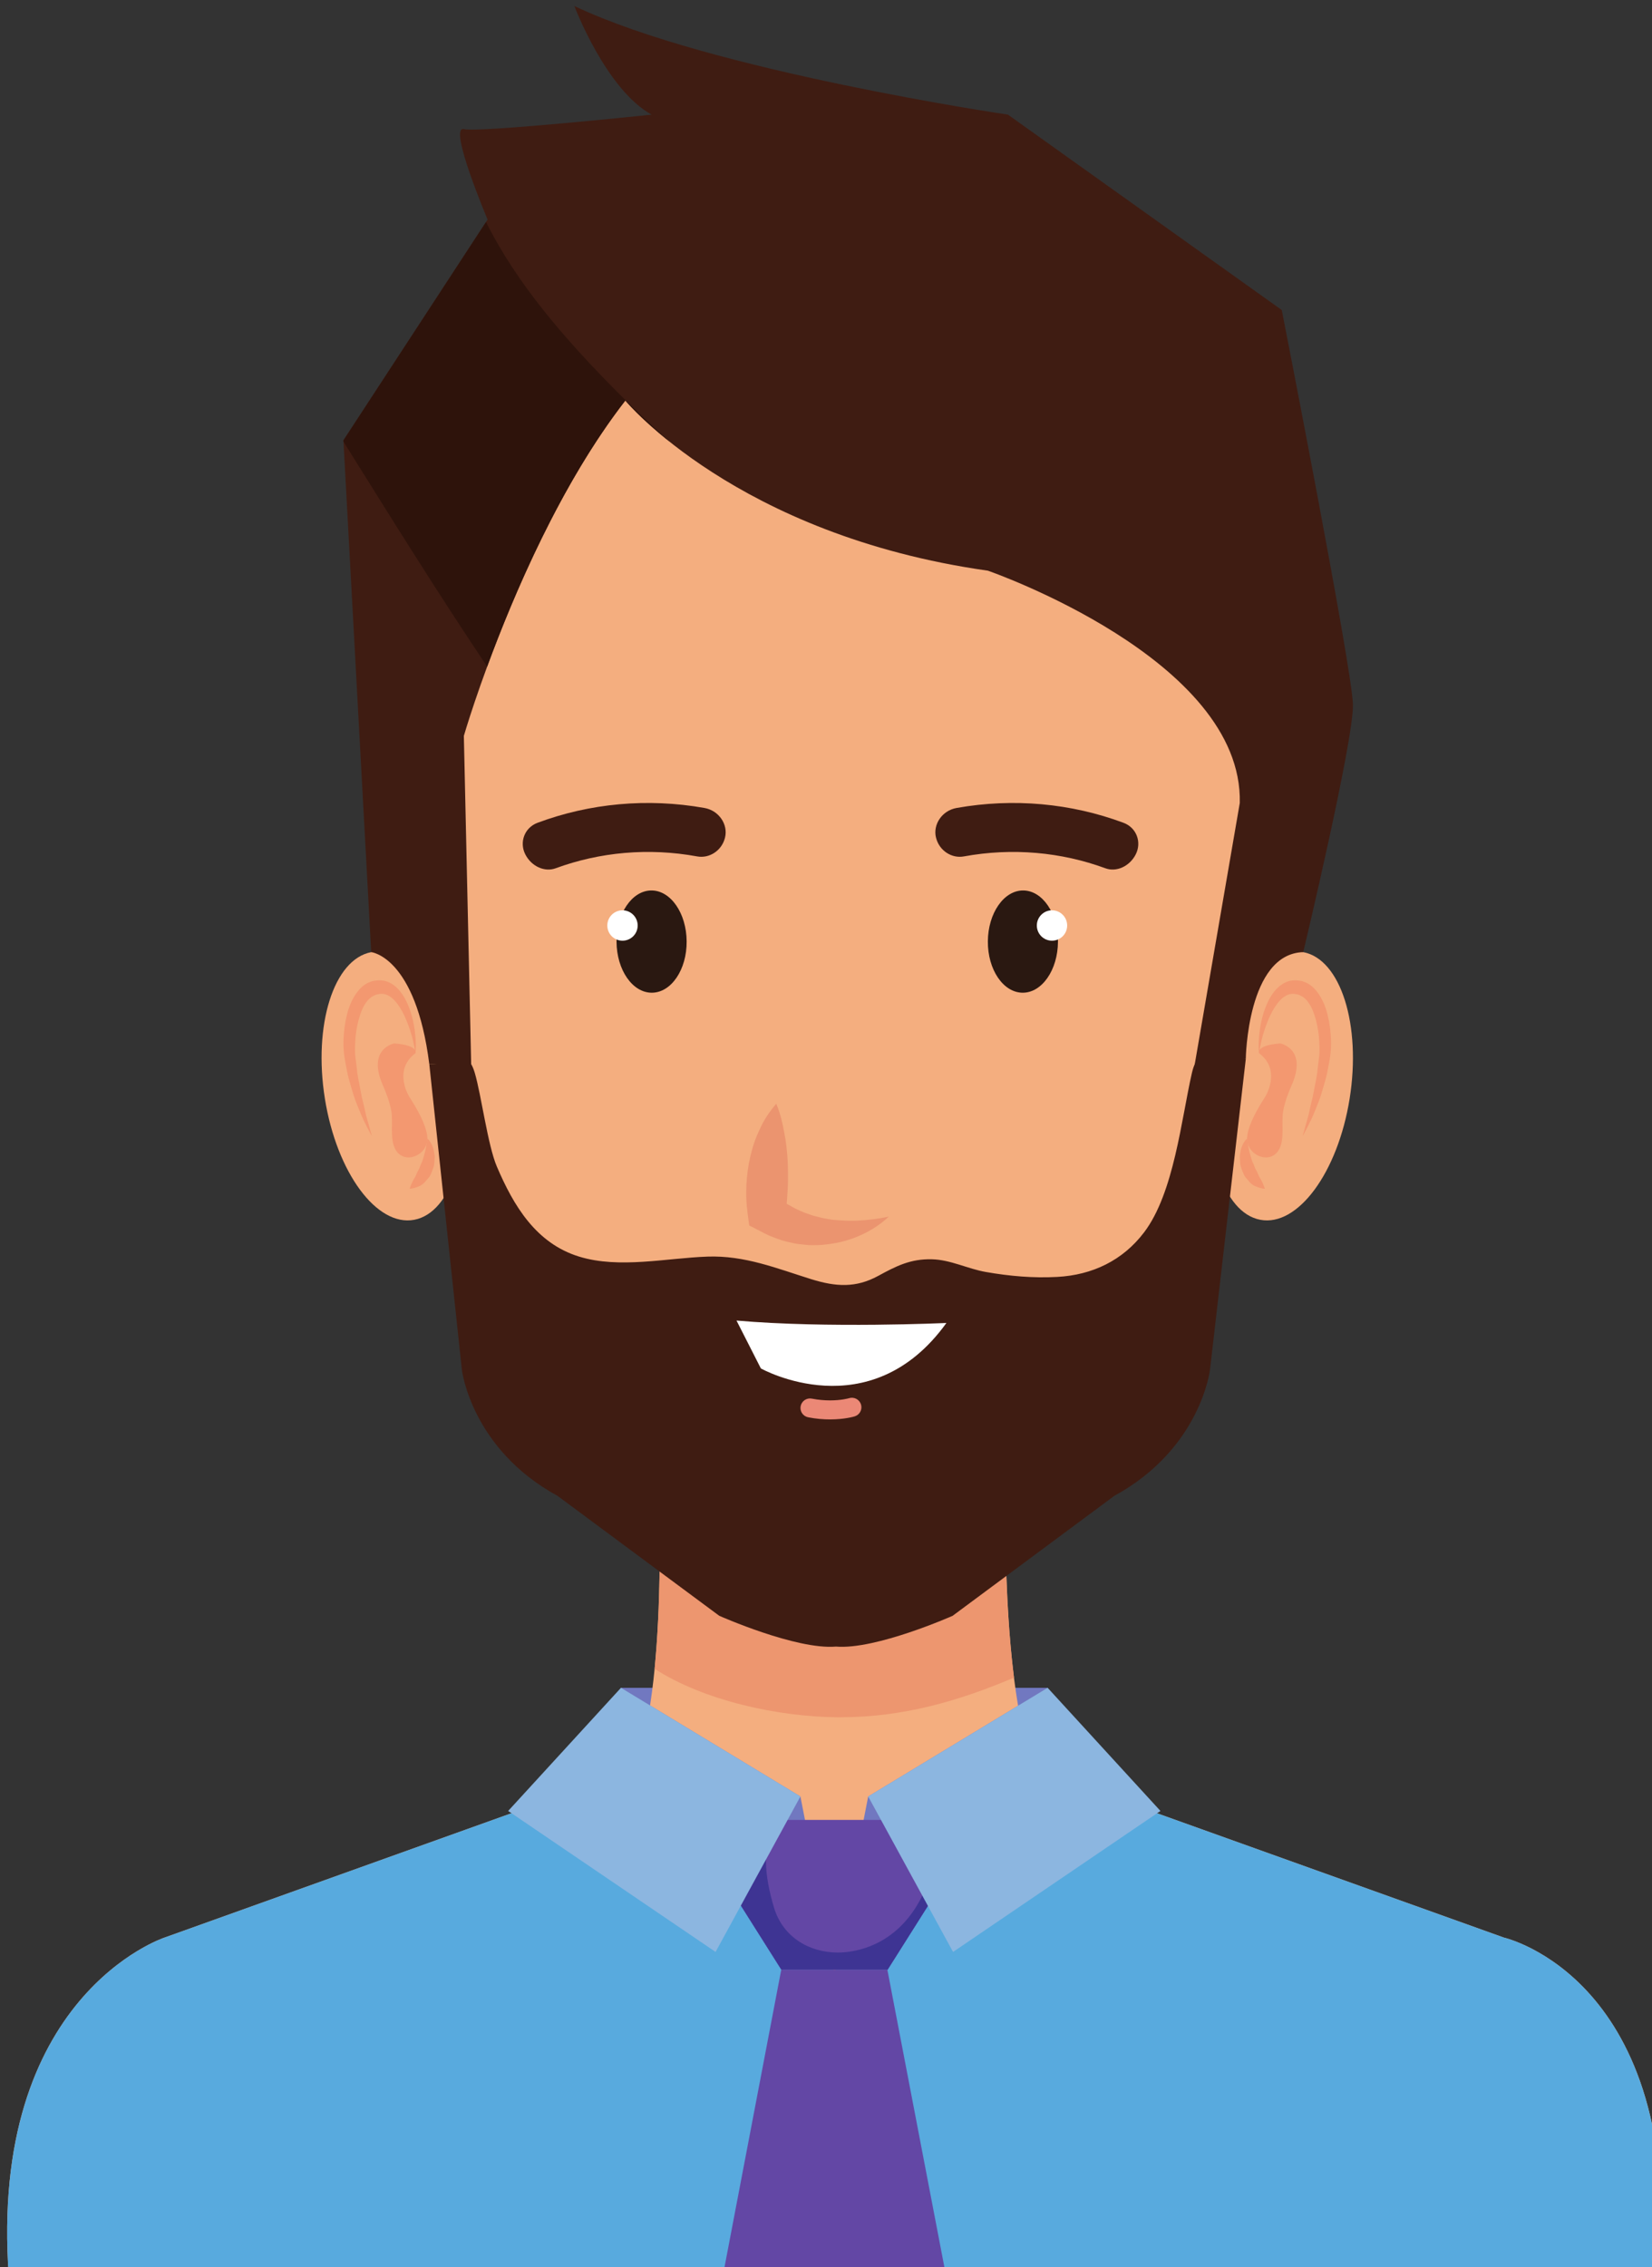
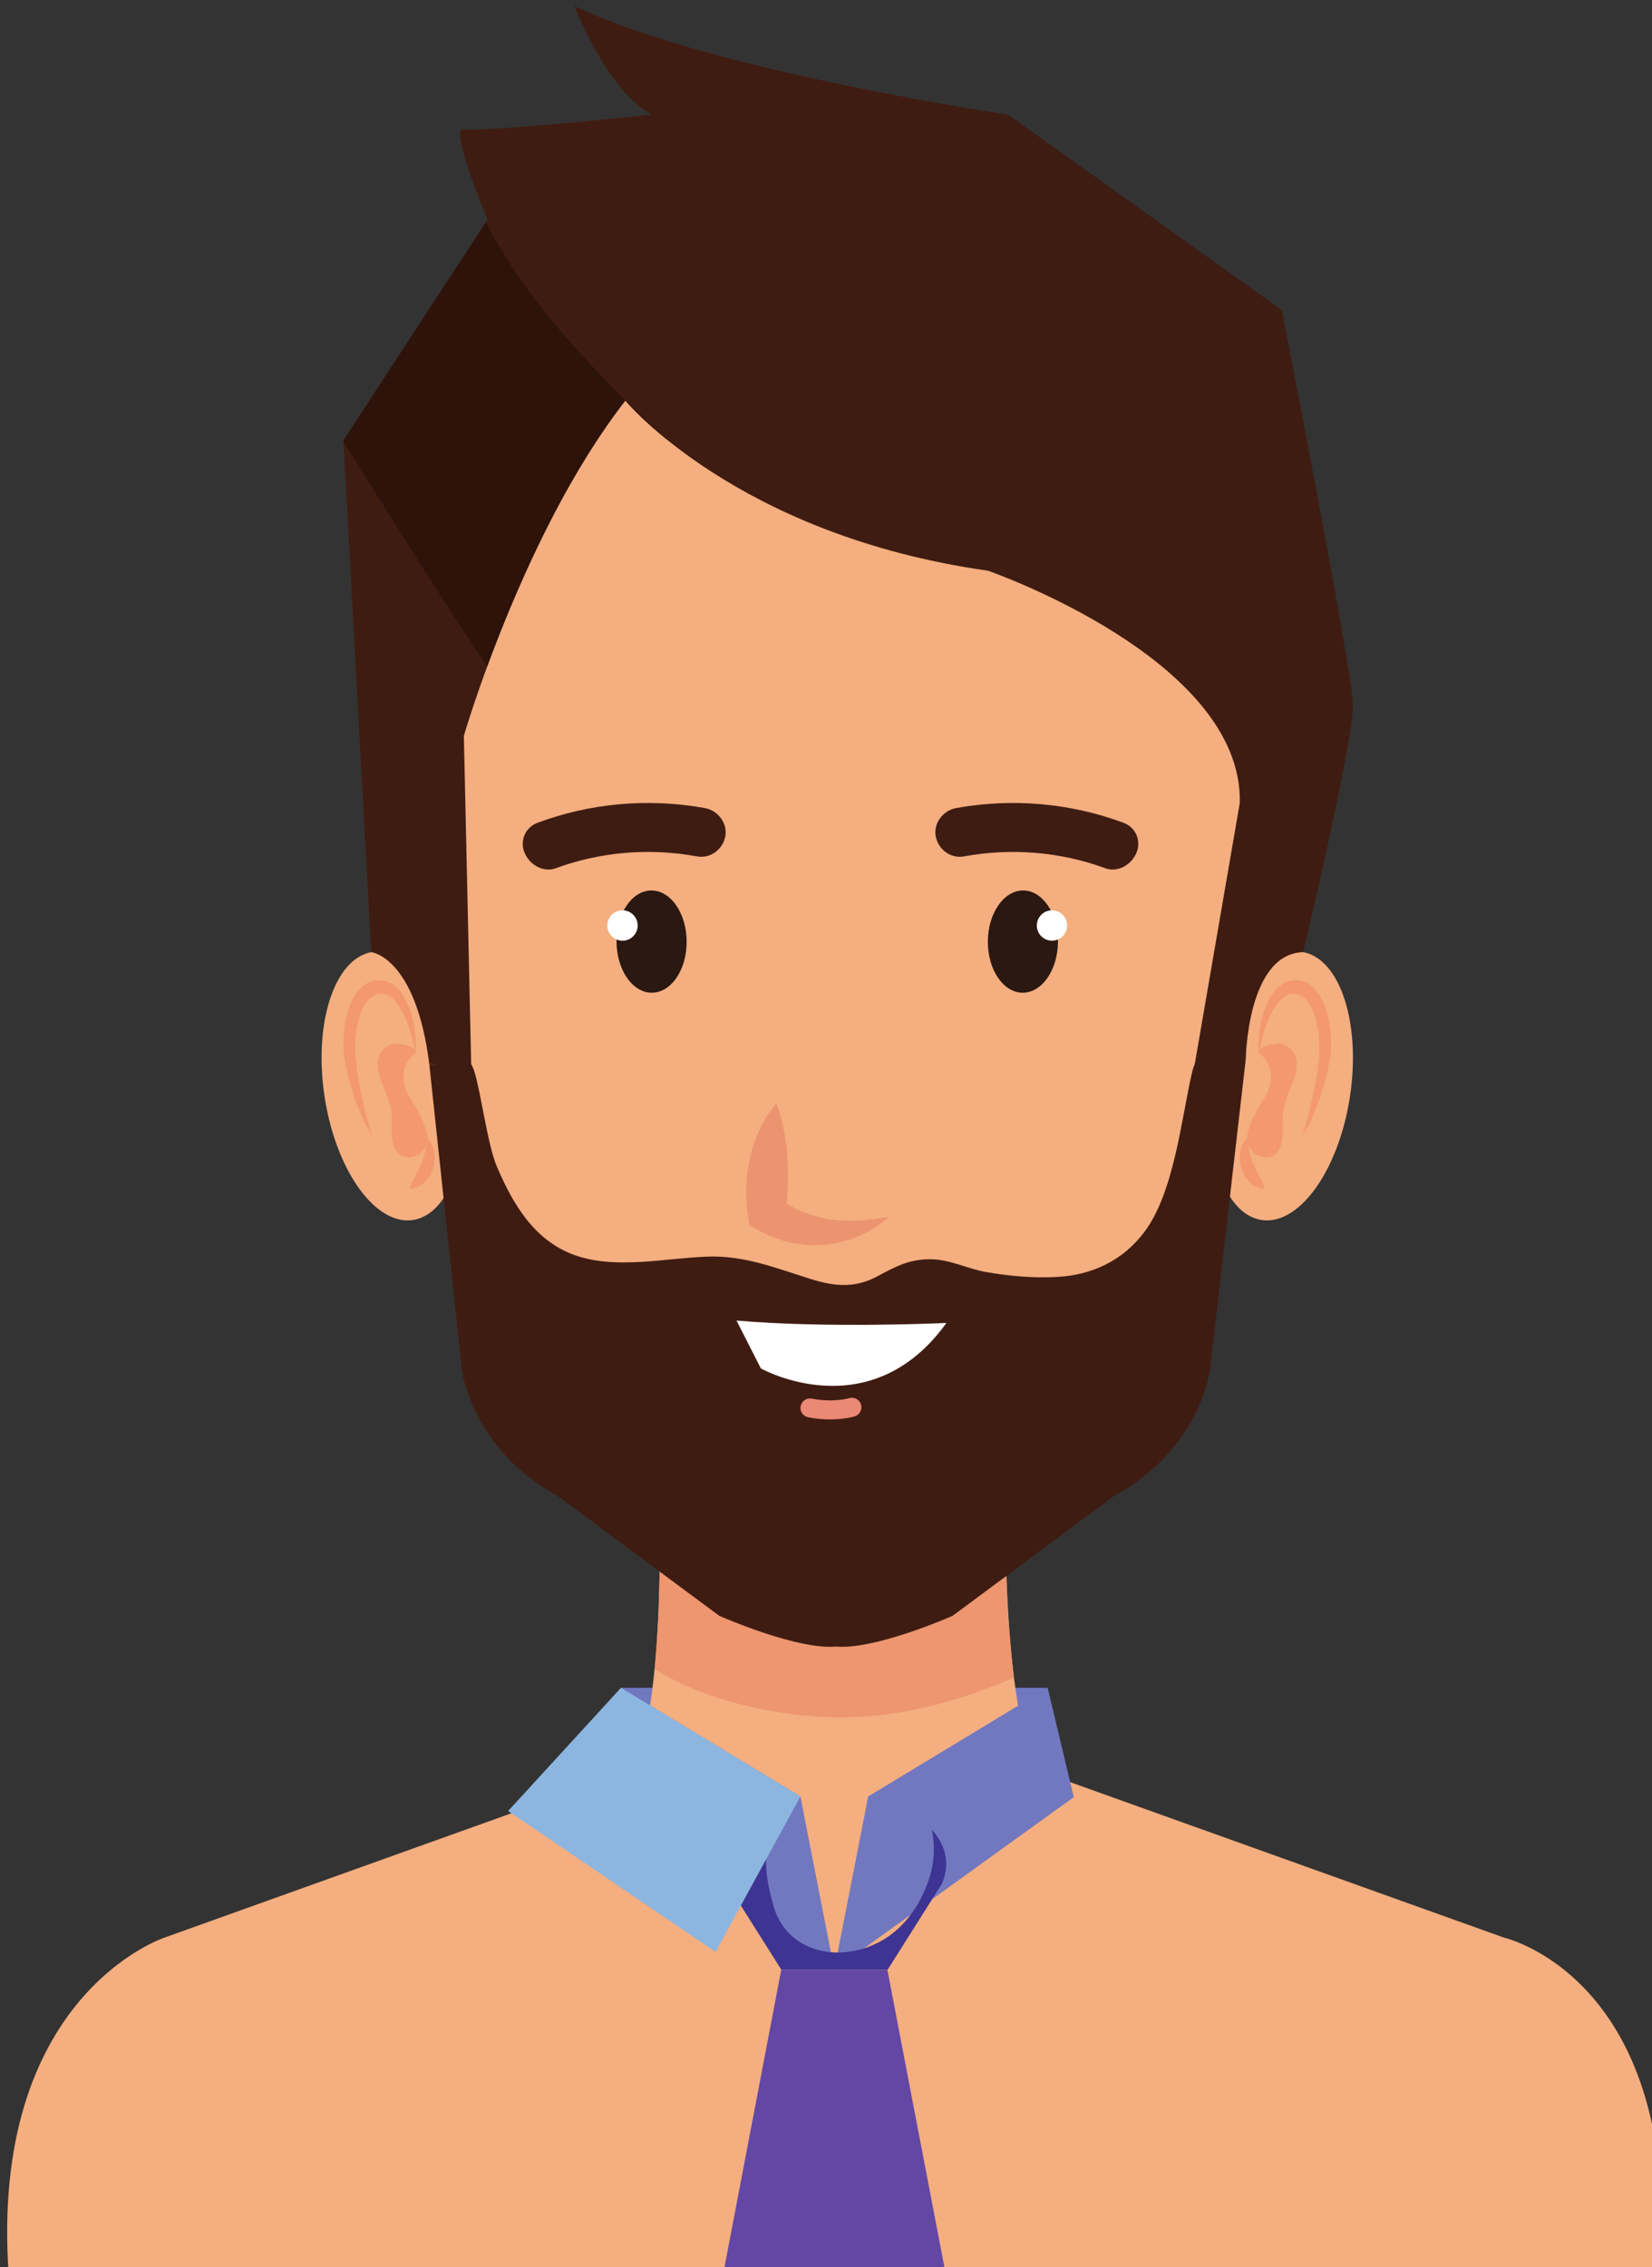
<svg xmlns="http://www.w3.org/2000/svg" xmlns:ns1="http://www.inkscape.org/namespaces/inkscape" xmlns:ns2="http://sodipodi.sourceforge.net/DTD/sodipodi-0.dtd" width="30.689mm" height="42.097mm" viewBox="0 0 30.689 42.097" version="1.1" id="svg2122" ns1:version="1.2 (dc2aedaf03, 2022-05-15)" ns2:docname="head7.svg">
  <rect x="0" y="0" width="30.689" height="42.097" fill="#333333" stroke="none" />
  <ns2:namedview id="namedview2124" pagecolor="#ffffff" bordercolor="#666666" borderopacity="1.0" ns1:showpageshadow="2" ns1:pageopacity="0.0" ns1:pagecheckerboard="0" ns1:deskcolor="#d1d1d1" ns1:document-units="mm" showgrid="false" ns1:zoom="0.210241302" ns1:cx="1086.84639" ns1:cy="413.810223" ns1:window-width="1920" ns1:window-height="1057" ns1:window-x="1912" ns1:window-y="-8" ns1:window-maximized="1" ns1:current-layer="layer1" />
  <defs id="defs2119" />
  <g ns1:label="Vrstva 1" ns1:groupmode="layer" id="layer1" transform="translate(332.083,61.676)">
    <g id="g1328" transform="matrix(0.265,0,0,0.265,-416.144,-133.007)">
      <path id="path334" style="fill:#7178c0;fill-opacity:1;fill-rule:nonzero;stroke:none;stroke-width:0.133" d="m 360.743,398.443 h 29.902 v -11.009 h -29.902 z" />
      <path id="path336" style="fill:#f4ae7f;fill-opacity:1;fill-rule:nonzero;stroke:none;stroke-width:0.133" d="m 387.701,374.515 h -24.293 c 0,0 0.616,15.338 -2.36,19.791 h 14.66 14.661 c -2.976,-4.453 -2.668,-19.791 -2.668,-19.791" />
      <path id="path338" style="fill:#f7d9d5;fill-opacity:1;fill-rule:nonzero;stroke:none;stroke-width:0.133" d="m 388.295,386.725 c -0.719,-5.715 -0.595,-12.13 -0.593,-12.209 -0.001,0.08 -0.124,6.492 0.593,12.209 v 0 m -25.168,-0.897 c 0,-0.003 0.001,-0.005 0.001,-0.008 0,0.003 -0.001,0.006 -0.001,0.008 m 0.003,-0.03 c 0.001,-0.003 0.001,-0.005 0.001,-0.008 0,0.003 0,0.005 -0.001,0.008 m 0.003,-0.025 c 0.001,-0.009 0.001,-0.02 0.003,-0.029 -0.001,0.009 -0.001,0.018 -0.003,0.029 m 0.004,-0.037 c 0,-0.009 0.001,-0.016 0.001,-0.025 0,0.008 -0.001,0.017 -0.001,0.025 m 0.003,-0.031 c 0.116,-1.267 0.192,-2.548 0.241,-3.768 -0.049,1.22 -0.125,2.501 -0.241,3.768 m 0.241,-3.773 c 0.001,-0.029 0.003,-0.06 0.004,-0.089 -0.001,0.029 -0.003,0.06 -0.004,0.089 m 0.004,-0.096 c 0,-0.007 0,-0.013 0.001,-0.02 -0.001,0.007 -0.001,0.013 -0.001,0.02 m 0.001,-0.036 c 0,-0.005 0,-0.009 0.001,-0.015 -0.001,0.005 -0.001,0.01 -0.001,0.015 m 0.001,-0.024 c 0,-0.005 0,-0.011 0,-0.015 0,0.005 0,0.009 0,0.015 m 0.001,-0.045 c 0,-0.004 0,-0.007 0,-0.011 0,0.004 0,0.007 0,0.011 m 0.021,-7.191 c 0,0 0,0 0,-0.002 0,0.002 0,0.002 0,0.002 m -0.001,-0.014 v -0.001 0.001 m 0,-0.003 v -0.001 0.001 m 0,-0.003 c 0,0 0,0 0,-0.002 0,0.002 0,0.002 0,0.002 m 0,-0.003 c 0,-0.002 0,-0.002 0,-0.002 0,0 0,0 0,0.002 m 0,-0.003 v 0 0 m 24.293,-0.002 v 0 0 0" />
      <path id="path340" style="fill:#ed966f;fill-opacity:1;fill-rule:nonzero;stroke:none;stroke-width:0.133" d="m 376.151,389.5 c -0.084,0 -0.169,0 -0.253,-0.002 -4.143,-0.04 -9.337,-1.16 -12.796,-3.396 0.008,-0.092 0.017,-0.183 0.025,-0.275 0,-0.003 0.001,-0.005 0.001,-0.008 0,-0.006 0.001,-0.013 0.001,-0.021 0.001,-0.003 0.001,-0.005 0.001,-0.008 0,-0.005 0.001,-0.012 0.001,-0.017 0.001,-0.011 0.001,-0.02 0.003,-0.029 0,-0.003 0.001,-0.006 0.001,-0.008 0,-0.008 0.001,-0.017 0.001,-0.025 0.001,-0.002 0.001,-0.004 0.001,-0.006 0.116,-1.267 0.192,-2.548 0.241,-3.768 0,-0.002 0,-0.003 0,-0.006 0.001,-0.029 0.003,-0.06 0.004,-0.089 0,-0.003 0,-0.004 0,-0.007 0,-0.007 0,-0.013 0.001,-0.02 0,-0.006 0,-0.011 0,-0.016 0,-0.004 0,-0.009 0.001,-0.015 0,-0.004 0,-0.007 0,-0.009 0,-0.005 0,-0.009 0,-0.015 0.001,-0.011 0.001,-0.021 0.001,-0.031 0,-0.004 0,-0.007 0,-0.011 0.143,-3.746 0.033,-6.869 0.021,-7.18 0,0 0,0 0,-0.002 0,-0.004 0,-0.008 -0.001,-0.012 v -0.001 -0.002 -0.001 -0.002 c 0,0 0,0 0,-0.002 v -9.33e-4 c 0,-0.002 0,-0.002 0,-0.002 0,-0.001 0,-0.001 0,-0.001 v 0 c 0,-0.002 0,-0.002 0,-0.002 v 0 h 24.293 v 0 c 0,0 0,0 0,0.002 -0.001,0.08 -0.125,6.494 0.593,12.209 -3.776,1.6 -7.707,2.775 -12.144,2.775" />
      <path id="path342" style="fill:#f4ae7f;fill-opacity:1;fill-rule:nonzero;stroke:none;stroke-width:0.133" d="M 422.644,404.937 387.38,392.305 h -23.381 l -35.263,12.632 c 0,0 -12.349,4.061 -10.905,23.768 h 57.664 0.391 57.664 c 1.685,-20.917 -10.905,-23.768 -10.905,-23.768" />
-       <path id="path344" style="fill:#58aade;fill-opacity:1;fill-rule:nonzero;stroke:none;stroke-width:0.133" d="m 422.644,404.937 -28.816,-10.324 -18.12,12.634 -17.697,-12.798 -29.275,10.488 c 0,0 -12.349,4.061 -10.905,23.768 h 115.719 c 1.685,-20.917 -10.905,-23.768 -10.905,-23.768" />
      <path id="path346" style="fill:#f4ae7f;fill-opacity:1;fill-rule:nonzero;stroke:none;stroke-width:0.133" d="m 402.315,344.364 c -0.837,5.18 0.617,9.784 3.243,10.276 2.625,0.5 5.429,-3.295 6.263,-8.475 0.829,-5.176 -0.62,-9.78 -3.248,-10.277 -2.624,-0.496 -5.425,3.299 -6.257,8.476" />
      <path id="path348" style="fill:#f39870;fill-opacity:1;fill-rule:nonzero;stroke:none;stroke-width:0.133" d="m 405.473,342.967 c 0,0 0.039,-0.291 0.143,-0.764 0.099,-0.477 0.308,-1.148 0.632,-1.863 0.328,-0.689 0.86,-1.488 1.525,-1.529 0.167,-0.012 0.336,0.019 0.507,0.072 l 0.256,0.132 0.187,0.155 c 0.271,0.263 0.489,0.665 0.632,1.129 0.157,0.455 0.256,0.964 0.309,1.472 0.044,0.503 0.075,1.033 0.016,1.483 -0.08,0.519 -0.105,1.053 -0.199,1.504 -0.089,0.461 -0.172,0.896 -0.251,1.296 -0.107,0.405 -0.188,0.78 -0.261,1.115 -0.071,0.336 -0.173,0.616 -0.235,0.855 -0.133,0.473 -0.201,0.751 -0.201,0.751 0,0 0.133,-0.235 0.353,-0.667 0.101,-0.223 0.251,-0.477 0.379,-0.796 0.131,-0.316 0.283,-0.677 0.433,-1.073 0.145,-0.405 0.273,-0.864 0.413,-1.351 0.147,-0.484 0.213,-0.977 0.317,-1.503 0.1,-0.6 0.115,-1.179 0.063,-1.776 -0.048,-0.587 -0.151,-1.179 -0.335,-1.753 -0.191,-0.563 -0.483,-1.117 -0.916,-1.519 -0.097,-0.1 -0.241,-0.188 -0.373,-0.269 -0.145,-0.073 -0.183,-0.076 -0.36,-0.145 -0.259,-0.059 -0.523,-0.081 -0.791,-0.039 -0.544,0.088 -0.996,0.492 -1.289,0.913 -0.303,0.424 -0.484,0.881 -0.623,1.3 -0.268,0.848 -0.324,1.583 -0.353,2.084 -0.017,0.507 0.021,0.787 0.021,0.787" />
      <path id="path350" style="fill:#f39870;fill-opacity:1;fill-rule:nonzero;stroke:none;stroke-width:0.133" d="m 405.473,342.967 c 0,0 -0.243,-0.553 1.485,-0.684 0,0 1.932,0.357 0.797,2.936 -0.247,0.553 -0.456,1.127 -0.58,1.736 -0.172,0.865 0.136,2.039 -0.327,2.805 -0.599,0.989 -2.12,0.427 -2.211,-0.707 -0.069,-0.868 0.823,-2.356 1.231,-2.973 0,0 1.241,-1.879 -0.396,-3.113" />
      <path id="path352" style="fill:#f39870;fill-opacity:1;fill-rule:nonzero;stroke:none;stroke-width:0.133" d="m 404.639,348.941 -0.133,0.14 c -0.083,0.1 -0.175,0.265 -0.255,0.481 -0.048,0.111 -0.065,0.233 -0.088,0.369 -0.024,0.136 -0.053,0.283 -0.032,0.429 0.011,0.144 0.013,0.304 0.04,0.461 0.031,0.148 0.092,0.284 0.143,0.432 0.064,0.132 0.109,0.291 0.195,0.393 l 0.256,0.299 c 0.161,0.203 0.351,0.319 0.528,0.375 0.341,0.149 0.589,0.147 0.589,0.147 0,0 -0.097,-0.313 -0.269,-0.629 l -0.144,-0.244 -0.124,-0.285 -0.143,-0.271 -0.111,-0.289 c -0.103,-0.18 -0.147,-0.373 -0.211,-0.565 l -0.075,-0.285 -0.064,-0.283 c -0.068,-0.357 -0.103,-0.676 -0.103,-0.675" />
      <path id="path354" style="fill:#f4ae7f;fill-opacity:1;fill-rule:nonzero;stroke:none;stroke-width:0.133" d="m 349.492,344.364 c 0.837,5.18 -0.617,9.784 -3.241,10.276 -2.627,0.5 -5.429,-3.295 -6.263,-8.475 -0.831,-5.176 0.619,-9.78 3.247,-10.277 2.624,-0.496 5.425,3.299 6.257,8.476" />
      <path id="path356" style="fill:#f39870;fill-opacity:1;fill-rule:nonzero;stroke:none;stroke-width:0.133" d="m 346.335,342.967 c 0,0 -0.04,-0.291 -0.143,-0.764 -0.1,-0.477 -0.309,-1.148 -0.633,-1.863 -0.329,-0.689 -0.86,-1.488 -1.525,-1.529 -0.165,-0.012 -0.335,0.019 -0.505,0.072 l -0.256,0.132 -0.187,0.155 c -0.272,0.263 -0.491,0.665 -0.633,1.129 -0.159,0.455 -0.257,0.964 -0.309,1.472 -0.044,0.503 -0.075,1.033 -0.016,1.483 0.08,0.519 0.104,1.053 0.199,1.504 0.089,0.461 0.172,0.896 0.249,1.296 0.107,0.405 0.189,0.78 0.263,1.115 0.071,0.336 0.175,0.616 0.233,0.855 0.136,0.473 0.203,0.751 0.203,0.751 0,0 -0.135,-0.235 -0.353,-0.667 -0.1,-0.223 -0.249,-0.477 -0.379,-0.796 -0.131,-0.316 -0.283,-0.677 -0.433,-1.073 -0.144,-0.405 -0.273,-0.864 -0.413,-1.351 -0.145,-0.484 -0.212,-0.977 -0.315,-1.503 -0.103,-0.6 -0.117,-1.179 -0.065,-1.776 0.048,-0.587 0.151,-1.179 0.335,-1.753 0.189,-0.563 0.483,-1.117 0.916,-1.519 0.097,-0.1 0.241,-0.188 0.375,-0.269 0.144,-0.073 0.181,-0.076 0.359,-0.145 0.26,-0.059 0.524,-0.081 0.792,-0.039 0.544,0.088 0.995,0.492 1.288,0.913 0.303,0.424 0.484,0.881 0.621,1.3 0.271,0.848 0.327,1.583 0.355,2.084 0.019,0.507 -0.02,0.787 -0.02,0.787" />
      <path id="path358" style="fill:#f39870;fill-opacity:1;fill-rule:nonzero;stroke:none;stroke-width:0.133" d="m 346.335,342.967 c 0,0 0.243,-0.553 -1.487,-0.684 0,0 -1.932,0.357 -0.796,2.936 0.245,0.553 0.455,1.127 0.579,1.736 0.172,0.865 -0.136,2.039 0.327,2.805 0.6,0.989 2.121,0.427 2.209,-0.707 0.072,-0.868 -0.821,-2.356 -1.229,-2.973 0,0 -1.241,-1.879 0.397,-3.113" />
      <path id="path360" style="fill:#f39870;fill-opacity:1;fill-rule:nonzero;stroke:none;stroke-width:0.133" d="m 347.167,348.941 0.133,0.14 c 0.085,0.1 0.176,0.265 0.256,0.481 0.048,0.111 0.064,0.233 0.089,0.369 0.024,0.136 0.055,0.283 0.032,0.429 -0.012,0.144 -0.013,0.304 -0.041,0.461 -0.031,0.148 -0.092,0.284 -0.141,0.432 -0.065,0.132 -0.109,0.291 -0.196,0.393 l -0.256,0.299 c -0.161,0.203 -0.351,0.319 -0.528,0.375 -0.341,0.149 -0.589,0.147 -0.589,0.147 0,0 0.097,-0.313 0.269,-0.629 l 0.145,-0.244 0.124,-0.285 0.141,-0.271 0.112,-0.289 c 0.101,-0.18 0.147,-0.373 0.209,-0.565 l 0.075,-0.285 0.065,-0.283 c 0.068,-0.357 0.1,-0.676 0.1,-0.675" />
      <path id="path362" style="fill:#f4ae7f;fill-opacity:1;fill-rule:nonzero;stroke:none;stroke-width:0.133" d="m 376.223,288.495 v -0.008 c -0.139,0 -0.277,0.003 -0.412,0.003 -0.144,0 -0.279,-0.003 -0.417,-0.003 v 0.005 c -20.875,0.185 -32.604,6.129 -29.397,44.181 l 3.592,30.312 c 0,0 0.64,5.529 6.704,8.839 l 11.34,8.405 c 0,0 5.389,2.392 8.184,2.156 2.788,0.236 8.177,-2.159 8.177,-2.159 l 11.339,-8.405 c 6.063,-3.309 6.703,-8.839 6.703,-8.839 L 405.82,333.373 c 3.201,-38.052 -8.725,-44.699 -29.597,-44.879" />
      <path id="path364" style="fill:#3f1c12;fill-opacity:1;fill-rule:nonzero;stroke:none;stroke-width:0.133" d="m 400.763,344.364 c -0.739,3.227 -1.251,8.392 -3.348,11.155 -1.496,1.972 -3.624,2.991 -6.089,3.124 -1.673,0.093 -3.349,-0.055 -4.999,-0.344 -1.28,-0.221 -2.484,-0.864 -3.805,-0.892 -1.485,-0.033 -2.485,0.475 -3.743,1.162 -1.572,0.858 -2.976,0.767 -4.691,0.236 -2.443,-0.763 -4.671,-1.677 -7.283,-1.585 -2.875,0.1 -6.18,0.867 -8.996,0 -3.016,-0.927 -4.589,-3.548 -5.769,-6.311 -0.636,-1.489 -1.088,-5.003 -1.541,-6.544 -0.564,-1.919 -1.445,-0.599 -3.192,-0.621 l 2.281,21.399 c 0,0 0.64,5.53 6.704,8.839 l 11.34,8.405 c 0,0 5.389,2.395 8.184,2.157 2.788,0.238 8.177,-2.157 8.177,-2.157 l 11.339,-8.408 c 6.063,-3.309 6.703,-8.839 6.703,-8.839 l 2.508,-21.767 c -1.973,-0.047 -3.263,-1.256 -3.78,0.992" />
      <path id="path366" style="fill:#2a1811;fill-opacity:1;fill-rule:nonzero;stroke:none;stroke-width:0.133" d="m 360.431,335.163 c 0.013,1.976 1.123,3.575 2.479,3.567 1.359,-0.008 2.451,-1.619 2.436,-3.597 -0.012,-1.975 -1.121,-3.576 -2.477,-3.567 -1.357,0.008 -2.449,1.619 -2.437,3.597" />
      <path id="path368" style="fill:#ffffff;fill-opacity:1;fill-rule:nonzero;stroke:none;stroke-width:0.133" d="m 361.913,334.021 c 0,0.589 -0.477,1.064 -1.063,1.064 -0.589,0 -1.065,-0.475 -1.065,-1.064 0,-0.587 0.476,-1.065 1.065,-1.065 0.585,0 1.063,0.479 1.063,1.065" />
      <path id="path370" style="fill:#2a1811;fill-opacity:1;fill-rule:nonzero;stroke:none;stroke-width:0.133" d="m 391.376,335.163 c -0.012,1.976 -1.123,3.575 -2.477,3.567 -1.359,-0.008 -2.451,-1.619 -2.437,-3.597 0.012,-1.975 1.123,-3.576 2.479,-3.567 1.357,0.008 2.448,1.619 2.436,3.597" />
      <path id="path372" style="fill:#ffffff;fill-opacity:1;fill-rule:nonzero;stroke:none;stroke-width:0.133" d="m 389.895,334.021 c 0,0.589 0.476,1.064 1.061,1.064 0.591,0 1.065,-0.475 1.065,-1.064 0,-0.587 -0.475,-1.065 -1.065,-1.065 -0.585,0 -1.061,0.479 -1.061,1.065" />
      <path id="path374" style="fill:#eb946f;fill-opacity:1;fill-rule:nonzero;stroke:none;stroke-width:0.133" d="m 379.516,354.416 c -0.564,0.539 -1.24,0.975 -1.971,1.303 -0.732,0.332 -1.529,0.553 -2.36,0.641 -0.416,0.063 -0.84,0.063 -1.268,0.056 -0.421,-0.047 -0.859,-0.064 -1.276,-0.181 -0.427,-0.081 -0.839,-0.219 -1.245,-0.38 -0.411,-0.149 -0.785,-0.367 -1.175,-0.568 l -0.489,-0.248 -0.109,-0.823 c -0.048,-0.367 -0.08,-0.688 -0.091,-1.028 -0.021,-0.336 -0.004,-0.668 0.003,-1 0.037,-0.664 0.12,-1.325 0.273,-1.975 0.149,-0.652 0.36,-1.293 0.664,-1.915 0.273,-0.624 0.665,-1.225 1.157,-1.787 0.296,0.707 0.44,1.368 0.559,2.019 0.136,0.652 0.191,1.285 0.237,1.913 0.027,0.627 0.039,1.249 0.015,1.868 l -0.057,0.923 c -0.024,0.304 -0.056,0.624 -0.093,0.9 l -0.596,-1.072 c 0.265,0.159 0.505,0.38 0.784,0.524 0.276,0.152 0.549,0.317 0.847,0.432 0.288,0.144 0.599,0.224 0.907,0.34 0.319,0.067 0.637,0.177 0.972,0.22 0.333,0.071 0.677,0.087 1.024,0.108 0.351,0.027 0.707,0.029 1.068,0.015 0.72,-0.039 1.464,-0.116 2.221,-0.285" />
      <path id="path376" style="fill:#3f1c12;fill-opacity:1;fill-rule:nonzero;stroke:none;stroke-width:0.133" d="m 368.036,327.864 c -0.227,0.921 -1.105,1.471 -1.947,1.317 -3.413,-0.625 -6.841,-0.304 -9.932,0.832 -0.763,0.28 -1.689,-0.129 -2.121,-0.975 -0.429,-0.843 -0.067,-1.872 0.863,-2.216 3.656,-1.36 7.693,-1.748 11.697,-1.036 1.016,0.18 1.669,1.159 1.44,2.077" />
      <path id="path378" style="fill:#3f1c12;fill-opacity:1;fill-rule:nonzero;stroke:none;stroke-width:0.133" d="m 382.827,327.864 c 0.227,0.921 1.107,1.471 1.948,1.317 3.412,-0.625 6.84,-0.304 9.932,0.832 0.763,0.28 1.689,-0.129 2.121,-0.975 0.429,-0.843 0.068,-1.872 -0.863,-2.216 -3.656,-1.36 -7.693,-1.748 -11.696,-1.036 -1.019,0.18 -1.671,1.159 -1.443,2.077" />
      <path id="path380" style="fill:#eb8876;fill-opacity:1;fill-rule:nonzero;stroke:none;stroke-width:0.133" d="m 376.736,367.141 0.041,0.133 -0.04,-0.134 -0.001,0.001 0.041,0.133 -0.04,-0.134 c -0.024,0.007 -0.544,0.156 -1.34,0.155 -0.372,0 -0.804,-0.032 -1.276,-0.124 -0.361,-0.071 -0.712,0.164 -0.783,0.527 -0.071,0.361 0.165,0.711 0.527,0.781 0.565,0.111 1.083,0.149 1.532,0.149 1.024,0 1.684,-0.199 1.731,-0.214 0.351,-0.108 0.549,-0.481 0.441,-0.833 -0.109,-0.351 -0.481,-0.549 -0.833,-0.44" />
      <path id="path382" style="fill:#ffffff;fill-opacity:1;fill-rule:nonzero;stroke:none;stroke-width:0.133" d="m 368.841,361.7 1.708,3.355 c 0,0 7.625,4.285 13.007,-3.185 0,0 -8.368,0.388 -14.715,-0.169" />
      <path id="path384" style="fill:#3f1c12;fill-opacity:1;fill-rule:nonzero;stroke:none;stroke-width:0.133" d="m 361.048,297.239 c 0,0 7.793,9.432 25.413,11.92 0,0 17.9,6.183 17.661,16.277 l -3.157,18.307 3.577,-0.371 c 0,0 0.097,-7.377 4.029,-7.484 0,0 3.539,-14.812 3.483,-17.348 -0.057,-2.536 -4.989,-27.643 -4.989,-27.643 l -19.195,-13.691 c 0,0 -20.757,-3.044 -30.393,-7.608 0,0 2.199,5.835 5.412,7.608 0,0 -12.035,1.269 -13.161,1.013 -1.125,-0.252 1.664,6.341 1.664,6.341 l -10.107,15.468 1.949,35.859 c 0,0 3.125,0.309 4.072,7.855 h 2.935 l -0.513,-23.008 c 0,0 4.128,-14.249 11.32,-23.496" />
      <path id="path386" style="fill:#2e130b;fill-opacity:1;fill-rule:nonzero;stroke:none;stroke-width:0.133" d="m 360.251,296.404 c -3.356,-3.405 -6.78,-7.284 -8.969,-11.676 l -9.996,15.301 0.005,0.091 c 3.299,5.288 6.597,10.585 10.071,15.761 1.832,-4.983 5.148,-12.807 9.687,-18.643 0,0 1.017,1.227 3.133,2.907 -1.349,-1.208 -2.661,-2.452 -3.931,-3.741" />
      <path id="path388" style="fill:#7178c0;fill-opacity:1;fill-rule:nonzero;stroke:none;stroke-width:0.133" d="m 375.697,407.191 -2.376,-12.144 -12.579,-7.614 -1.832,7.657 16.787,12.1" />
      <path id="path390" style="fill:#7178c0;fill-opacity:1;fill-rule:nonzero;stroke:none;stroke-width:0.133" d="m 375.697,407.191 2.376,-12.144 12.58,-7.614 1.833,7.657 -16.789,12.1" />
-       <path id="path392" style="fill:#6347a5;fill-opacity:1;fill-rule:nonzero;stroke:none;stroke-width:0.133" d="m 381.713,396.69 h -12.009 c 0,0 -2.684,1.627 -1.537,4.451 l 3.823,6.051 h 2.868 1.703 2.868 l 3.823,-6.051 c 1.147,-2.824 -1.537,-4.451 -1.537,-4.451" />
      <path id="path394" style="fill:#3a459f;fill-opacity:1;fill-rule:nonzero;stroke:none;stroke-width:0.133" d="m 375.628,407.191 h -3.639 l -3.061,-4.847 3.061,4.847 h 2.868 0.771" />
      <path id="path396" style="fill:#403996;fill-opacity:1;fill-rule:nonzero;stroke:none;stroke-width:0.133" d="m 383.257,401.123 c 0.249,-0.62 0.313,-1.183 0.261,-1.683 0.052,0.5 -0.012,1.063 -0.261,1.683 m 0.261,-1.69 c 0,-0.002 0,-0.003 0,-0.005 0,0.003 0,0.004 0,0.005" />
      <path id="path398" style="fill:#3e3493;fill-opacity:1;fill-rule:nonzero;stroke:none;stroke-width:0.133" d="m 379.428,407.191 h -7.439 l -3.061,-4.847 -0.761,-1.204 c -0.201,-0.496 -0.285,-0.956 -0.285,-1.376 -0.001,-1.969 1.823,-3.074 1.823,-3.074 h 2.135 c -1.359,1.587 -1.007,4.005 -0.372,6.136 0.611,2.055 2.453,3.156 4.476,3.156 0.335,0 0.675,-0.031 1.015,-0.092 2.672,-0.476 4.472,-2.432 5.335,-4.932 0.428,-1.243 0.479,-2.445 0.24,-3.571 0.432,0.467 0.891,1.155 0.987,2.042 0,0.003 0,0.004 0,0.005 0,0.003 0,0.004 0,0.007 0.052,0.5 -0.012,1.063 -0.261,1.683 -0.003,0.006 -0.004,0.012 -0.007,0.017 v 0 l -3.823,6.051" />
      <path id="path400" style="fill:#6347a5;fill-opacity:1;fill-rule:nonzero;stroke:none;stroke-width:0.133" d="m 371.977,407.191 -4.107,21.515 h 15.675 l -4.127,-21.515 h -7.441" />
      <path id="path402" style="fill:#8cb6e0;fill-opacity:1;fill-rule:nonzero;stroke:none;stroke-width:0.133" d="m 373.321,395.047 -5.947,10.893 -14.54,-9.878 7.908,-8.629 12.579,7.614" />
-       <path id="path404" style="fill:#8cb6e0;fill-opacity:1;fill-rule:nonzero;stroke:none;stroke-width:0.133" d="m 378.073,395.047 5.949,10.893 14.539,-9.878 -7.908,-8.629 -12.58,7.614" />
    </g>
  </g>
</svg>